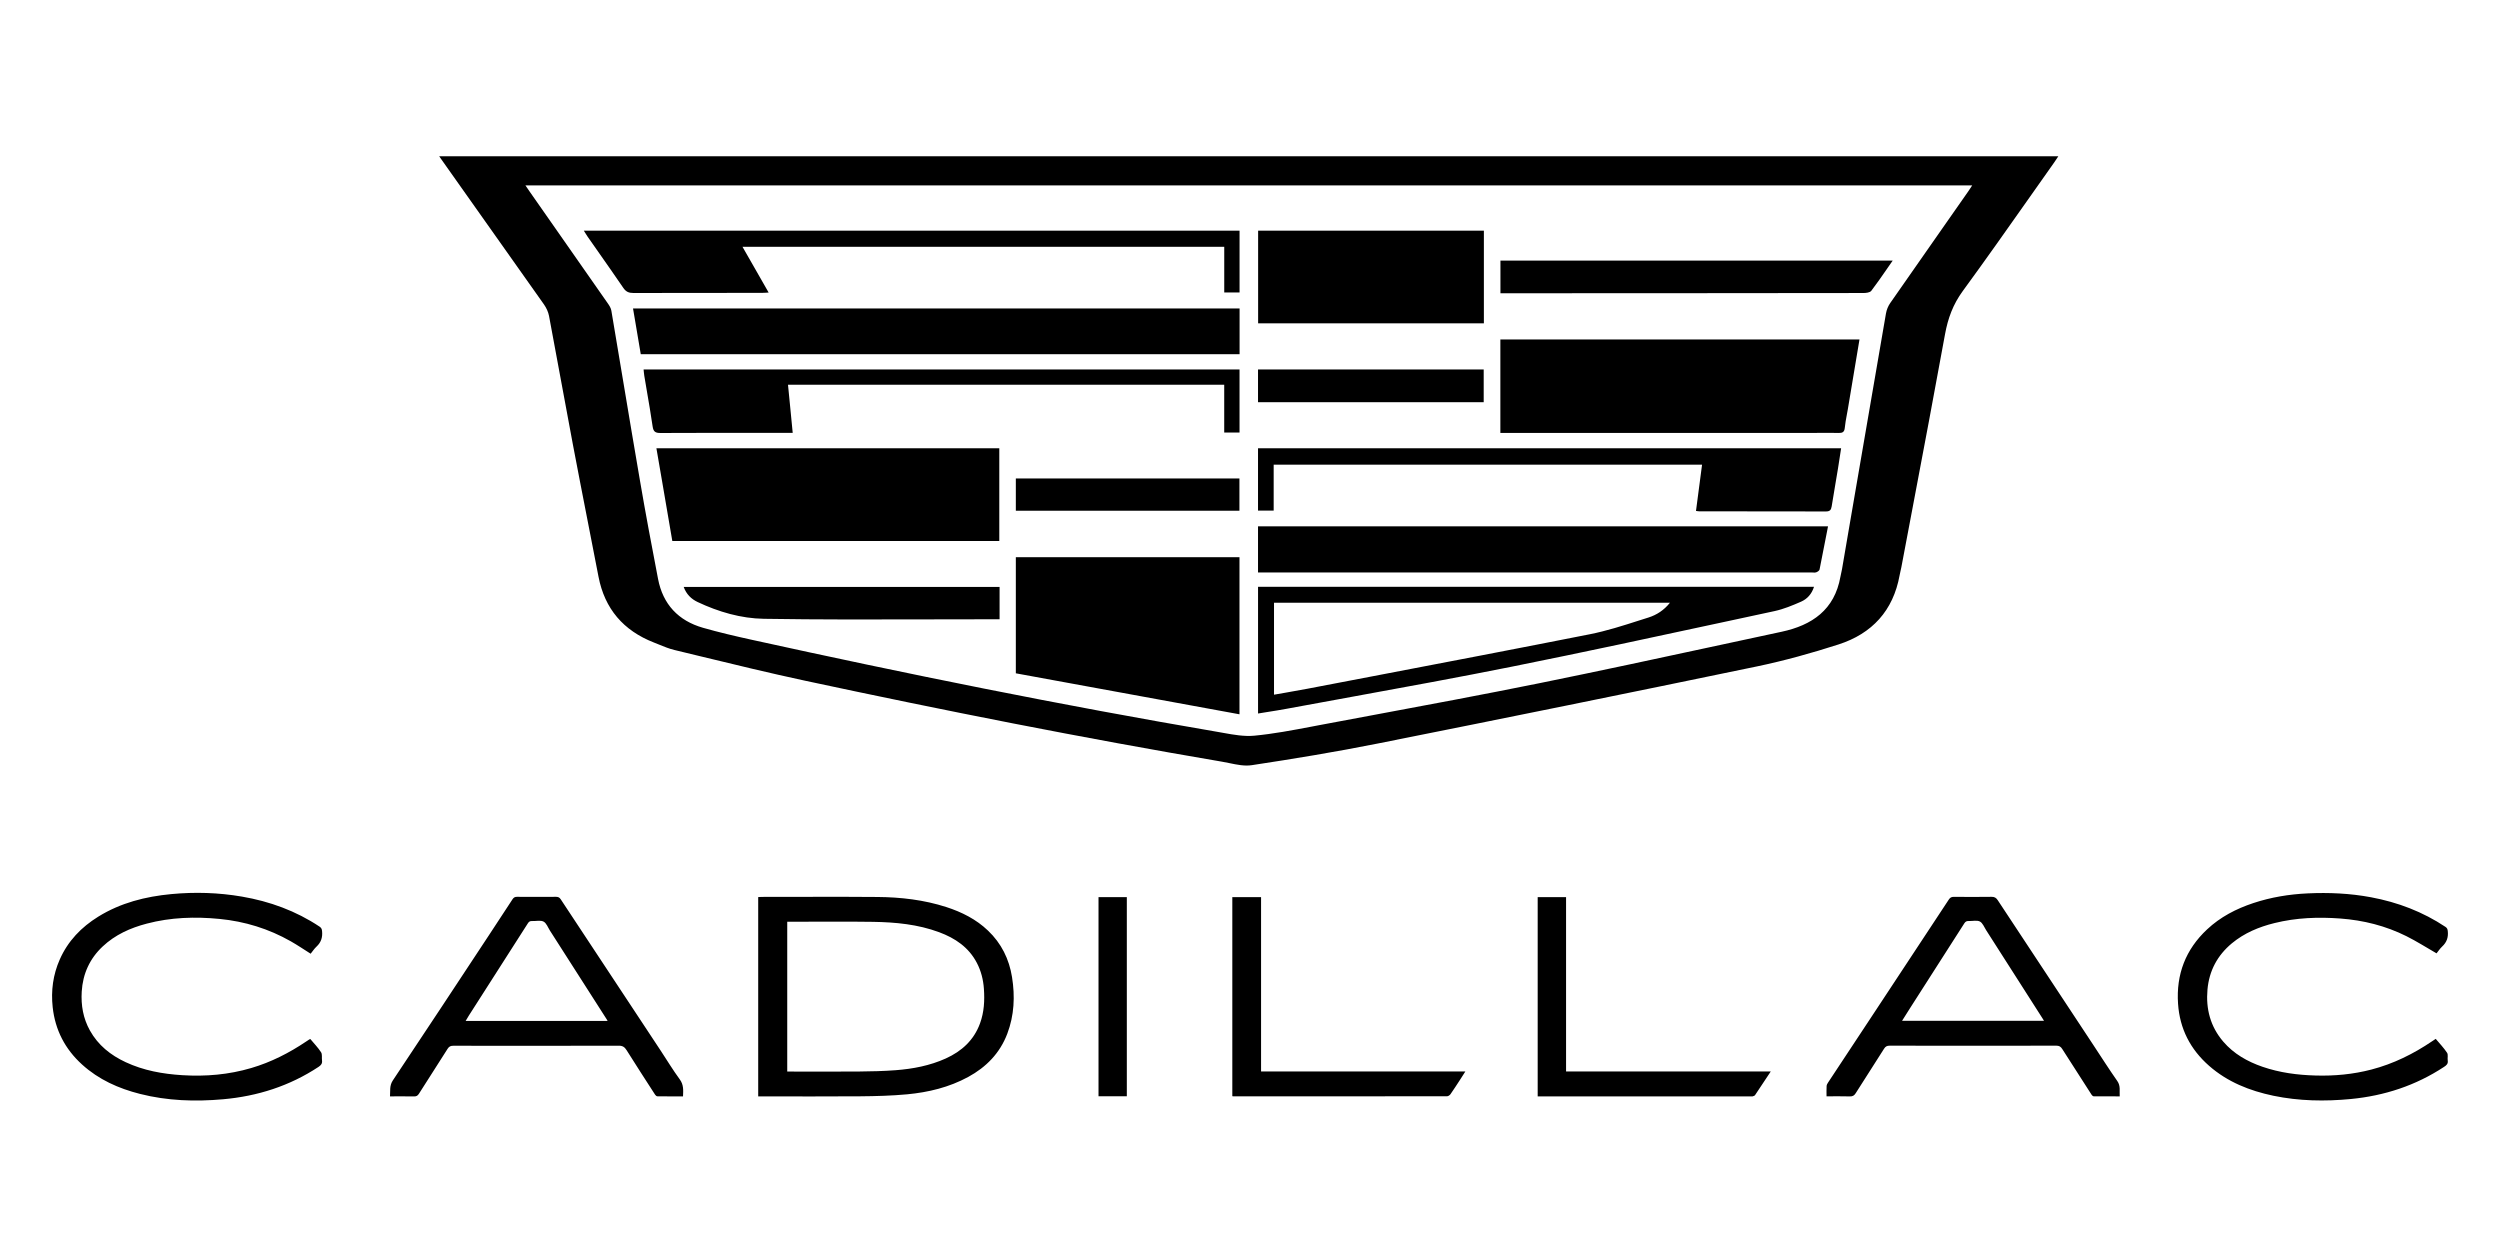
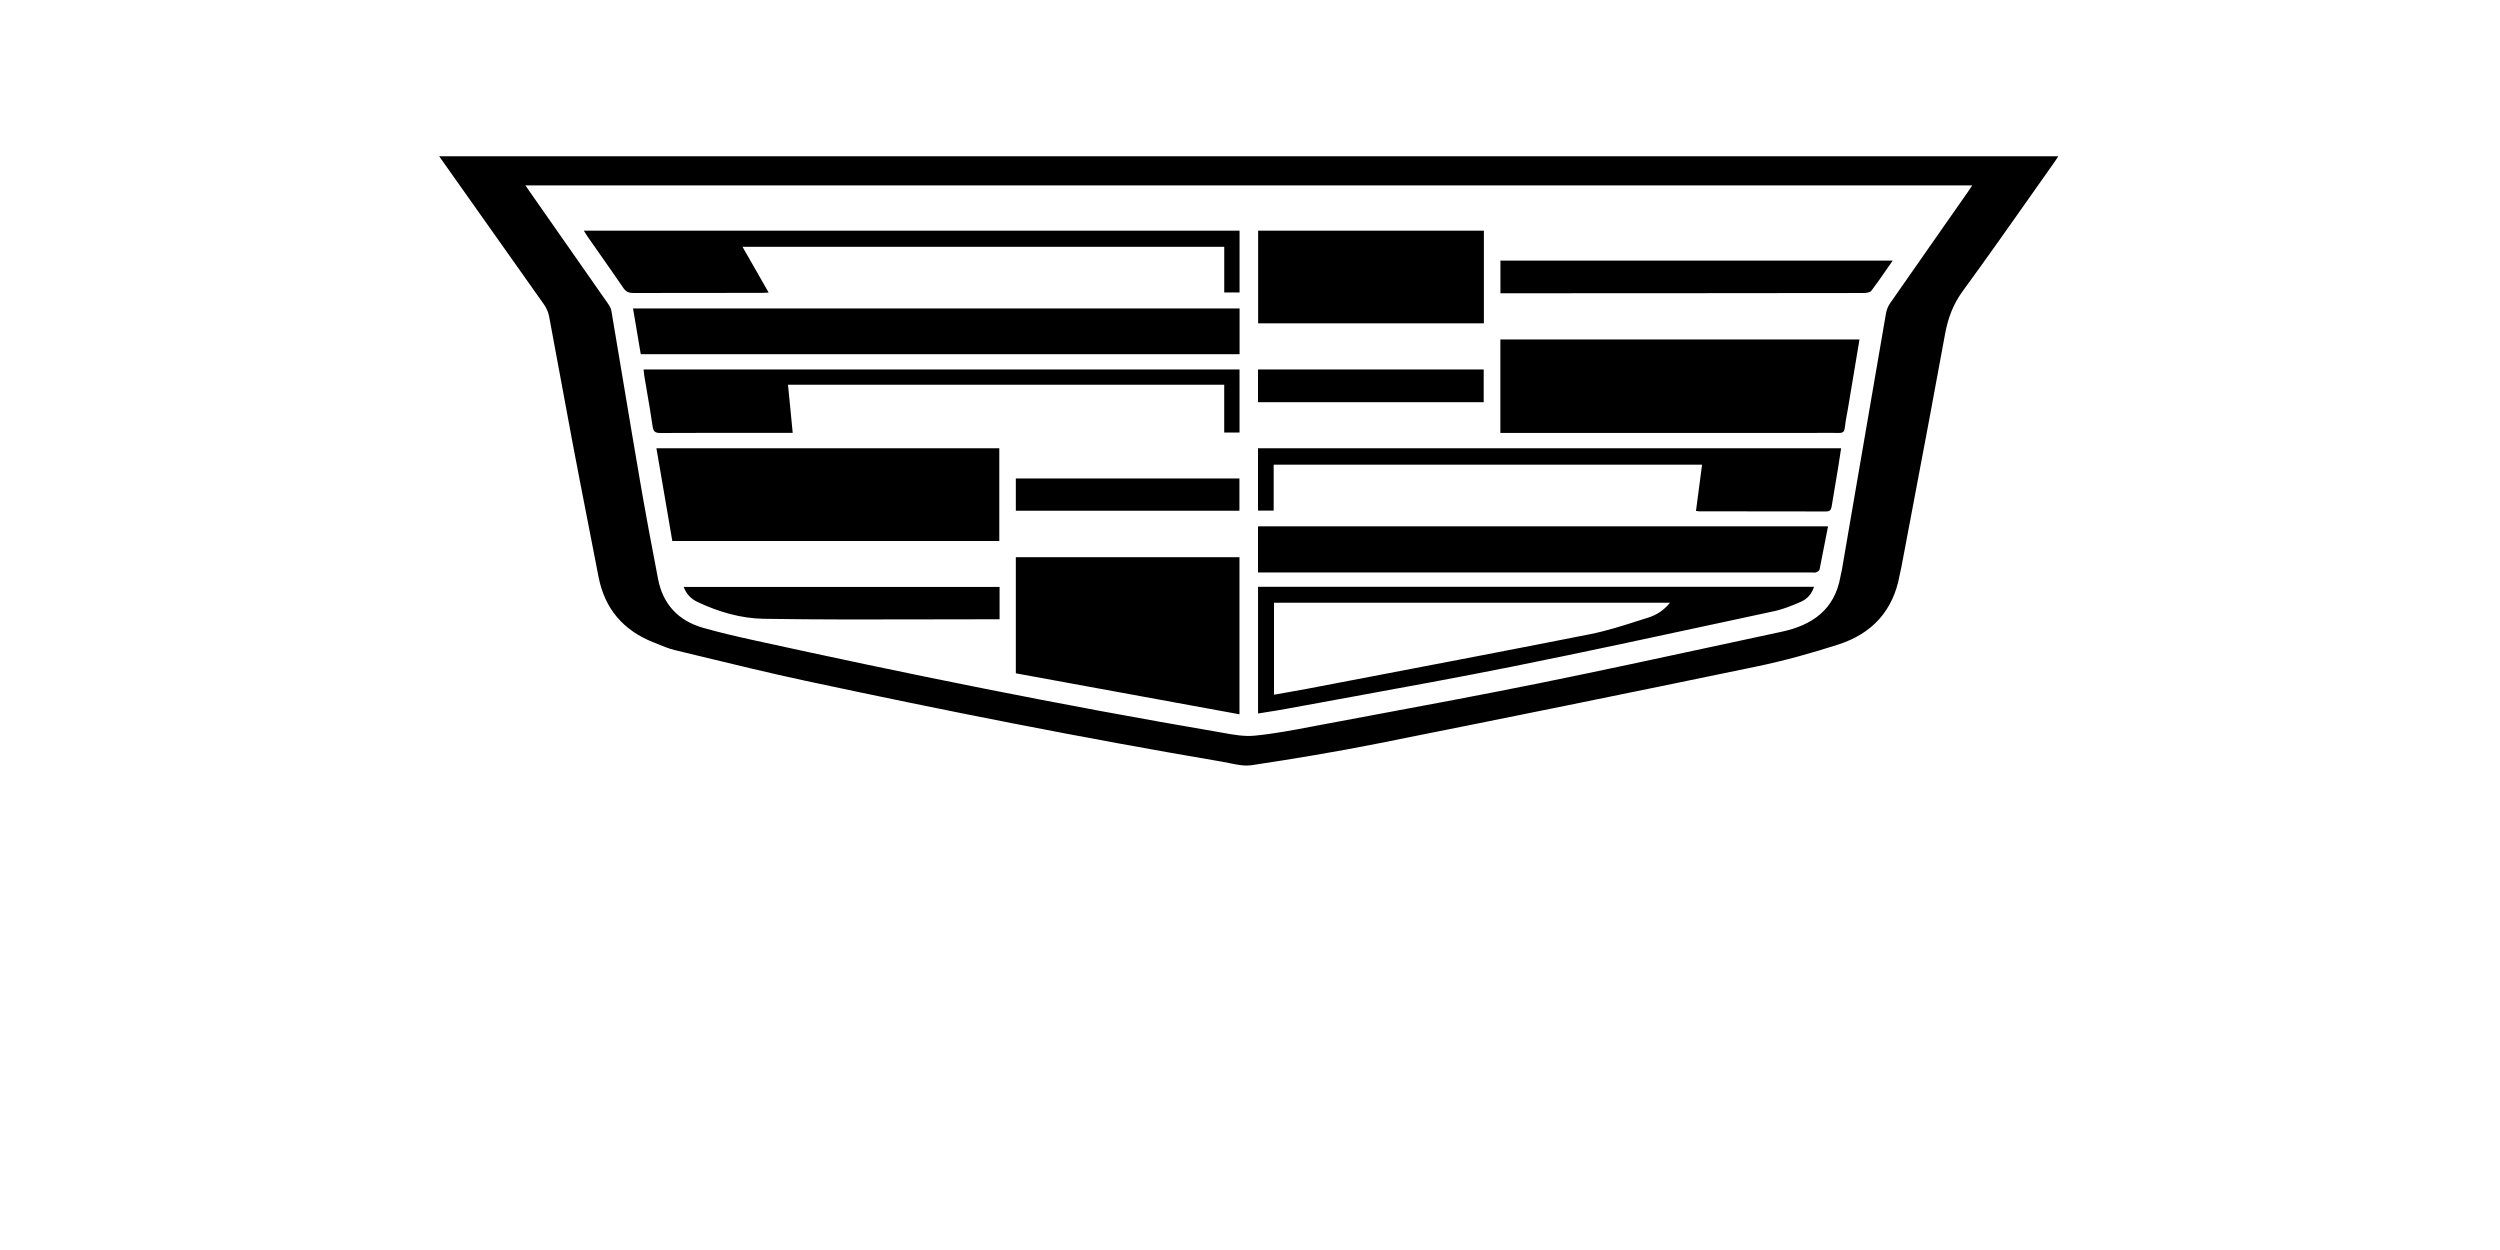
<svg xmlns="http://www.w3.org/2000/svg" width="96" height="48" viewBox="0 0 96 48" fill="none">
  <path fill-rule="evenodd" clip-rule="evenodd" d="M79.04 6H16.865L16.926 6.088C16.983 6.169 17.028 6.234 17.074 6.298L17.949 7.535C18.931 8.919 19.911 10.304 20.889 11.691C20.98 11.821 21.054 11.979 21.083 12.134C21.233 12.93 21.38 13.726 21.526 14.522C21.682 15.372 21.838 16.221 21.999 17.07C22.179 18.024 22.366 18.979 22.552 19.933C22.696 20.669 22.84 21.406 22.982 22.142C23.22 23.382 23.94 24.214 25.106 24.671C25.171 24.696 25.236 24.723 25.3 24.749C25.496 24.829 25.692 24.91 25.895 24.959C26.215 25.036 26.536 25.114 26.857 25.192C28.209 25.52 29.562 25.849 30.923 26.141C36.236 27.28 41.563 28.337 46.92 29.248C47.016 29.264 47.112 29.284 47.209 29.304C47.498 29.364 47.791 29.425 48.066 29.383C49.679 29.139 51.292 28.873 52.892 28.554C57.75 27.586 62.605 26.6 67.455 25.593C68.517 25.372 69.568 25.079 70.602 24.746C71.887 24.331 72.7 23.449 72.945 22.091C72.955 22.036 72.967 21.981 72.98 21.927C72.992 21.877 73.004 21.827 73.013 21.777C73.156 21.017 73.3 20.257 73.444 19.497C73.864 17.277 74.285 15.056 74.689 12.834C74.8 12.222 74.998 11.685 75.371 11.175C76.245 9.98 77.097 8.769 77.95 7.558C78.261 7.116 78.572 6.675 78.884 6.234C78.915 6.189 78.947 6.142 78.977 6.095C78.996 6.066 79.017 6.034 79.04 6ZM20.176 7.119C20.204 7.159 20.228 7.195 20.25 7.227C20.285 7.279 20.315 7.323 20.346 7.367C20.665 7.823 20.984 8.278 21.302 8.734C21.981 9.704 22.66 10.674 23.337 11.646C23.397 11.731 23.46 11.829 23.476 11.929C23.632 12.847 23.785 13.766 23.938 14.684C24.149 15.944 24.359 17.204 24.576 18.463C24.791 19.722 25.028 20.977 25.269 22.231C25.456 23.206 26.047 23.835 26.995 24.107C27.604 24.281 28.224 24.426 28.842 24.562C34.791 25.872 40.76 27.081 46.766 28.106C46.838 28.118 46.909 28.131 46.981 28.144C47.374 28.215 47.774 28.286 48.16 28.251C48.898 28.181 49.63 28.042 50.361 27.903L50.649 27.848C51.292 27.727 51.935 27.607 52.578 27.487C54.755 27.081 56.932 26.676 59.102 26.237C61.436 25.764 63.764 25.261 66.093 24.759C66.866 24.592 67.639 24.425 68.412 24.26C69.585 24.009 70.447 23.416 70.672 22.148C70.68 22.102 70.69 22.056 70.701 22.01C70.712 21.959 70.724 21.909 70.733 21.858L71.006 20.263C71.476 17.521 71.947 14.779 72.421 12.038C72.445 11.898 72.504 11.752 72.586 11.635C73.307 10.598 74.031 9.563 74.756 8.528L75.576 7.356C75.607 7.313 75.636 7.267 75.669 7.217C75.688 7.187 75.709 7.154 75.732 7.119H20.176ZM70.956 15.719C71.104 14.834 71.252 13.948 71.404 13.036H57.614V16.624H69.685C69.776 16.624 69.867 16.623 69.959 16.622C70.172 16.621 70.386 16.62 70.6 16.626C70.75 16.63 70.825 16.592 70.84 16.426C70.856 16.264 70.885 16.104 70.915 15.943C70.929 15.868 70.943 15.794 70.956 15.719ZM25.43 18.513C25.559 19.268 25.688 20.019 25.817 20.775H38.373V17.213H25.206L25.43 18.513ZM39.008 25.855C41.872 26.38 44.722 26.902 47.596 27.429V21.397H39.008V25.855ZM47.6 13.6V11.844H24.308L24.395 12.356C24.465 12.777 24.535 13.191 24.605 13.6H47.6ZM48.308 20.211V21.983L48.309 21.982H69.568C69.585 21.982 69.603 21.984 69.621 21.985C69.662 21.988 69.704 21.991 69.74 21.978C69.791 21.96 69.861 21.914 69.871 21.87C69.969 21.389 70.062 20.907 70.157 20.414L70.196 20.211H48.308ZM56.981 8.857H48.312V12.417H56.981V8.857ZM48.309 22.533V27.399C48.424 27.38 48.537 27.362 48.649 27.344C48.905 27.304 49.154 27.264 49.402 27.218C50.236 27.064 51.071 26.911 51.905 26.759C53.966 26.383 56.026 26.007 58.08 25.595C60.829 25.043 63.571 24.452 66.313 23.86C66.922 23.729 67.532 23.597 68.142 23.466C68.493 23.39 68.832 23.248 69.162 23.104C69.396 23 69.57 22.812 69.658 22.533H48.309ZM49.353 26.601C49.211 26.625 49.068 26.65 48.922 26.676V23.144H64.127C63.895 23.435 63.614 23.613 63.304 23.712C63.185 23.749 63.066 23.787 62.947 23.825C62.321 24.026 61.693 24.227 61.05 24.355C58.271 24.905 55.486 25.437 52.702 25.97C51.869 26.129 51.035 26.288 50.202 26.448C49.921 26.502 49.641 26.551 49.353 26.601ZM47.599 11.23V8.858H22.419C22.442 8.894 22.462 8.927 22.48 8.956C22.51 9.005 22.535 9.046 22.564 9.087C22.699 9.281 22.835 9.474 22.971 9.668C23.295 10.129 23.618 10.591 23.936 11.056C24.037 11.204 24.145 11.251 24.321 11.251C25.635 11.246 26.949 11.247 28.263 11.247L29.248 11.247C29.301 11.247 29.354 11.244 29.418 11.24C29.448 11.238 29.48 11.236 29.516 11.234C29.319 10.888 29.127 10.553 28.936 10.219L28.512 9.478H47.011V11.23H47.599ZM48.909 19.606V17.844H65.359C65.28 18.451 65.204 19.033 65.126 19.62C65.152 19.623 65.173 19.626 65.191 19.629C65.221 19.633 65.241 19.636 65.261 19.636C65.746 19.636 66.232 19.636 66.717 19.636C67.85 19.636 68.982 19.636 70.114 19.64C70.262 19.641 70.314 19.586 70.336 19.447C70.384 19.139 70.436 18.831 70.489 18.524C70.519 18.344 70.55 18.164 70.58 17.983C70.607 17.818 70.632 17.652 70.657 17.486C70.671 17.395 70.684 17.304 70.699 17.213H48.308V19.606H48.909ZM47.598 16.608V14.189L47.597 14.188H24.714C24.718 14.222 24.721 14.254 24.723 14.284C24.728 14.334 24.732 14.38 24.74 14.425C24.772 14.617 24.805 14.809 24.837 15C24.916 15.458 24.994 15.916 25.061 16.376C25.09 16.578 25.167 16.627 25.36 16.627C26.592 16.621 27.823 16.622 29.055 16.622C29.424 16.622 29.794 16.623 30.163 16.623H30.44L30.347 15.666C30.317 15.366 30.288 15.069 30.259 14.773H47.01V16.608H47.598ZM72.457 10.328C72.529 10.223 72.603 10.116 72.679 10.008H57.617V11.261H57.944C59.938 11.26 61.93 11.259 63.923 11.259L65.194 11.258C67.313 11.258 69.431 11.257 71.549 11.252C71.654 11.252 71.804 11.236 71.857 11.168C72.063 10.899 72.255 10.62 72.457 10.328ZM38.384 23.78V22.537H26.253C26.357 22.821 26.545 23.002 26.787 23.117C27.593 23.498 28.459 23.749 29.334 23.762C31.45 23.796 33.568 23.79 35.685 23.784C36.497 23.782 37.309 23.78 38.122 23.78H38.384ZM48.308 14.187V15.445H56.974V14.187H48.308ZM39.008 18.374V19.611H47.594V18.374H39.008Z" fill="black" />
-   <path d="M29.115 42.101V34.448C29.163 34.446 29.206 34.441 29.251 34.441C30.733 34.441 32.215 34.432 33.697 34.444C34.593 34.452 35.481 34.554 36.339 34.831C36.932 35.023 37.483 35.299 37.939 35.735C38.452 36.223 38.751 36.826 38.862 37.522C38.98 38.261 38.947 38.99 38.679 39.697C38.395 40.443 37.872 40.977 37.179 41.355C36.447 41.753 35.652 41.945 34.832 42.022C34.238 42.077 33.64 42.093 33.044 42.098C31.784 42.109 30.526 42.101 29.266 42.101H29.115ZM30.23 41.148H30.385C31.257 41.148 32.127 41.154 32.998 41.146C33.463 41.142 33.928 41.131 34.392 41.096C35.056 41.045 35.705 40.922 36.317 40.646C36.931 40.367 37.397 39.944 37.633 39.297C37.79 38.867 37.814 38.422 37.782 37.971C37.758 37.623 37.675 37.29 37.513 36.978C37.2 36.376 36.679 36.025 36.064 35.797C35.247 35.493 34.389 35.413 33.527 35.399C32.471 35.383 31.414 35.395 30.358 35.395H30.23V41.149V41.148ZM70.139 42.101C70.139 41.957 70.134 41.829 70.142 41.702C70.145 41.656 70.171 41.61 70.197 41.571C70.754 40.725 71.314 39.881 71.872 39.035C72.861 37.537 73.851 36.039 74.837 34.539C74.888 34.463 74.939 34.439 75.027 34.439C75.51 34.444 75.993 34.444 76.475 34.438C76.589 34.436 76.652 34.474 76.713 34.567C77.936 36.425 79.162 38.279 80.388 40.134C80.692 40.594 80.988 41.06 81.305 41.512C81.438 41.702 81.383 41.895 81.397 42.101C81.056 42.101 80.727 42.102 80.397 42.098C80.37 42.098 80.334 42.065 80.317 42.038C79.94 41.454 79.563 40.869 79.19 40.281C79.135 40.194 79.077 40.154 78.965 40.154C76.832 40.158 74.698 40.158 72.564 40.154C72.462 40.154 72.403 40.182 72.347 40.272C71.988 40.843 71.619 41.408 71.259 41.979C71.202 42.07 71.142 42.106 71.033 42.102C70.741 42.093 70.449 42.099 70.141 42.099L70.139 42.101ZM78.49 39.199C78.465 39.158 78.446 39.127 78.427 39.097C77.707 37.97 76.987 36.843 76.266 35.716C76.192 35.6 76.134 35.44 76.025 35.385C75.91 35.327 75.742 35.374 75.599 35.367C75.522 35.364 75.474 35.386 75.43 35.456C74.735 36.546 74.037 37.634 73.34 38.722C73.241 38.876 73.144 39.032 73.039 39.199H78.491H78.49ZM26.227 42.101C25.895 42.101 25.569 42.103 25.243 42.098C25.212 42.098 25.172 42.063 25.154 42.033C24.787 41.466 24.421 40.9 24.062 40.328C23.987 40.208 23.911 40.154 23.761 40.155C21.644 40.161 19.525 40.16 17.408 40.157C17.307 40.157 17.246 40.182 17.189 40.272C16.825 40.85 16.452 41.423 16.087 42C16.039 42.075 15.989 42.105 15.899 42.103C15.598 42.097 15.297 42.101 14.976 42.101C14.992 41.89 14.949 41.694 15.085 41.488C16.322 39.635 17.547 37.774 18.774 35.914C19.078 35.454 19.382 34.994 19.682 34.53C19.726 34.464 19.772 34.437 19.853 34.438C20.352 34.443 20.852 34.441 21.352 34.438C21.434 34.438 21.485 34.461 21.532 34.533C22.81 36.472 24.091 38.41 25.372 40.347C25.614 40.715 25.843 41.093 26.103 41.448C26.256 41.655 26.238 41.867 26.228 42.1L26.227 42.101ZM23.331 39.203C23.314 39.174 23.308 39.159 23.3 39.146C22.573 38.008 21.845 36.87 21.117 35.734C21.04 35.613 20.983 35.447 20.872 35.389C20.754 35.328 20.581 35.375 20.433 35.368C20.36 35.365 20.314 35.385 20.273 35.451C19.518 36.634 18.761 37.816 18.004 38.998C17.963 39.062 17.926 39.128 17.881 39.203H23.331ZM11.917 39.899C12.058 40.069 12.211 40.225 12.329 40.407C12.38 40.486 12.351 40.614 12.365 40.718C12.382 40.836 12.332 40.902 12.234 40.967C11.119 41.703 9.889 42.095 8.565 42.212C7.493 42.307 6.426 42.273 5.376 42.006C4.551 41.797 3.79 41.457 3.152 40.878C2.499 40.286 2.118 39.552 2.023 38.677C1.954 38.044 2.036 37.429 2.295 36.844C2.608 36.134 3.122 35.603 3.774 35.199C4.634 34.667 5.586 34.427 6.58 34.333C7.485 34.248 8.391 34.275 9.289 34.429C10.361 34.613 11.363 34.978 12.272 35.583C12.338 35.628 12.359 35.673 12.367 35.751C12.392 35.988 12.333 36.184 12.155 36.349C12.068 36.429 12.003 36.532 11.929 36.623C11.673 36.462 11.425 36.293 11.166 36.146C10.317 35.663 9.4 35.381 8.431 35.287C7.491 35.195 6.555 35.225 5.636 35.467C5.005 35.632 4.422 35.894 3.943 36.344C3.443 36.813 3.179 37.398 3.138 38.081C3.107 38.605 3.194 39.106 3.452 39.57C3.767 40.136 4.247 40.518 4.824 40.787C5.513 41.109 6.246 41.24 6.999 41.287C7.898 41.343 8.783 41.268 9.649 41.012C10.406 40.789 11.101 40.435 11.754 39.996C11.795 39.968 11.837 39.942 11.878 39.914C11.884 39.91 11.893 39.908 11.918 39.898L11.917 39.899ZM93.564 36.609C93.168 36.381 92.796 36.144 92.404 35.948C91.607 35.55 90.755 35.337 89.868 35.271C89.017 35.208 88.172 35.239 87.34 35.446C86.742 35.593 86.182 35.827 85.703 36.224C85.148 36.686 84.831 37.278 84.767 37.999C84.701 38.744 84.879 39.421 85.372 39.997C85.778 40.47 86.301 40.765 86.882 40.965C87.542 41.192 88.224 41.281 88.92 41.3C89.645 41.321 90.358 41.254 91.061 41.071C91.907 40.851 92.678 40.469 93.398 39.981C93.439 39.953 93.48 39.927 93.532 39.892C93.681 40.07 93.841 40.236 93.967 40.426C94.016 40.499 93.977 40.626 93.993 40.726C94.012 40.85 93.945 40.907 93.853 40.967C92.765 41.684 91.566 42.077 90.273 42.202C89.276 42.298 88.283 42.281 87.299 42.077C86.388 41.886 85.539 41.55 84.83 40.928C84.109 40.296 83.701 39.504 83.637 38.542C83.561 37.417 83.927 36.461 84.751 35.69C85.26 35.212 85.868 34.897 86.528 34.678C87.204 34.454 87.901 34.339 88.611 34.306C89.429 34.268 90.241 34.304 91.048 34.455C92.076 34.647 93.034 35.012 93.907 35.593C93.969 35.635 93.986 35.679 93.994 35.751C94.022 35.989 93.956 36.183 93.779 36.347C93.692 36.428 93.627 36.53 93.562 36.61L93.564 36.609ZM47.321 42.094V34.45H48.425V41.144H56.27C56.187 41.274 56.12 41.381 56.052 41.485C55.935 41.663 55.82 41.844 55.697 42.019C55.669 42.058 55.609 42.097 55.564 42.097C52.831 42.101 50.099 42.1 47.366 42.1C47.354 42.1 47.342 42.097 47.321 42.094ZM59.047 42.101V34.449H60.137V41.145H67.997C67.785 41.466 67.591 41.762 67.393 42.054C67.376 42.078 67.334 42.089 67.302 42.1C67.284 42.106 67.261 42.101 67.24 42.101H59.046H59.047ZM43.27 34.449V42.096H42.183V34.449H43.27Z" fill="black" />
</svg>